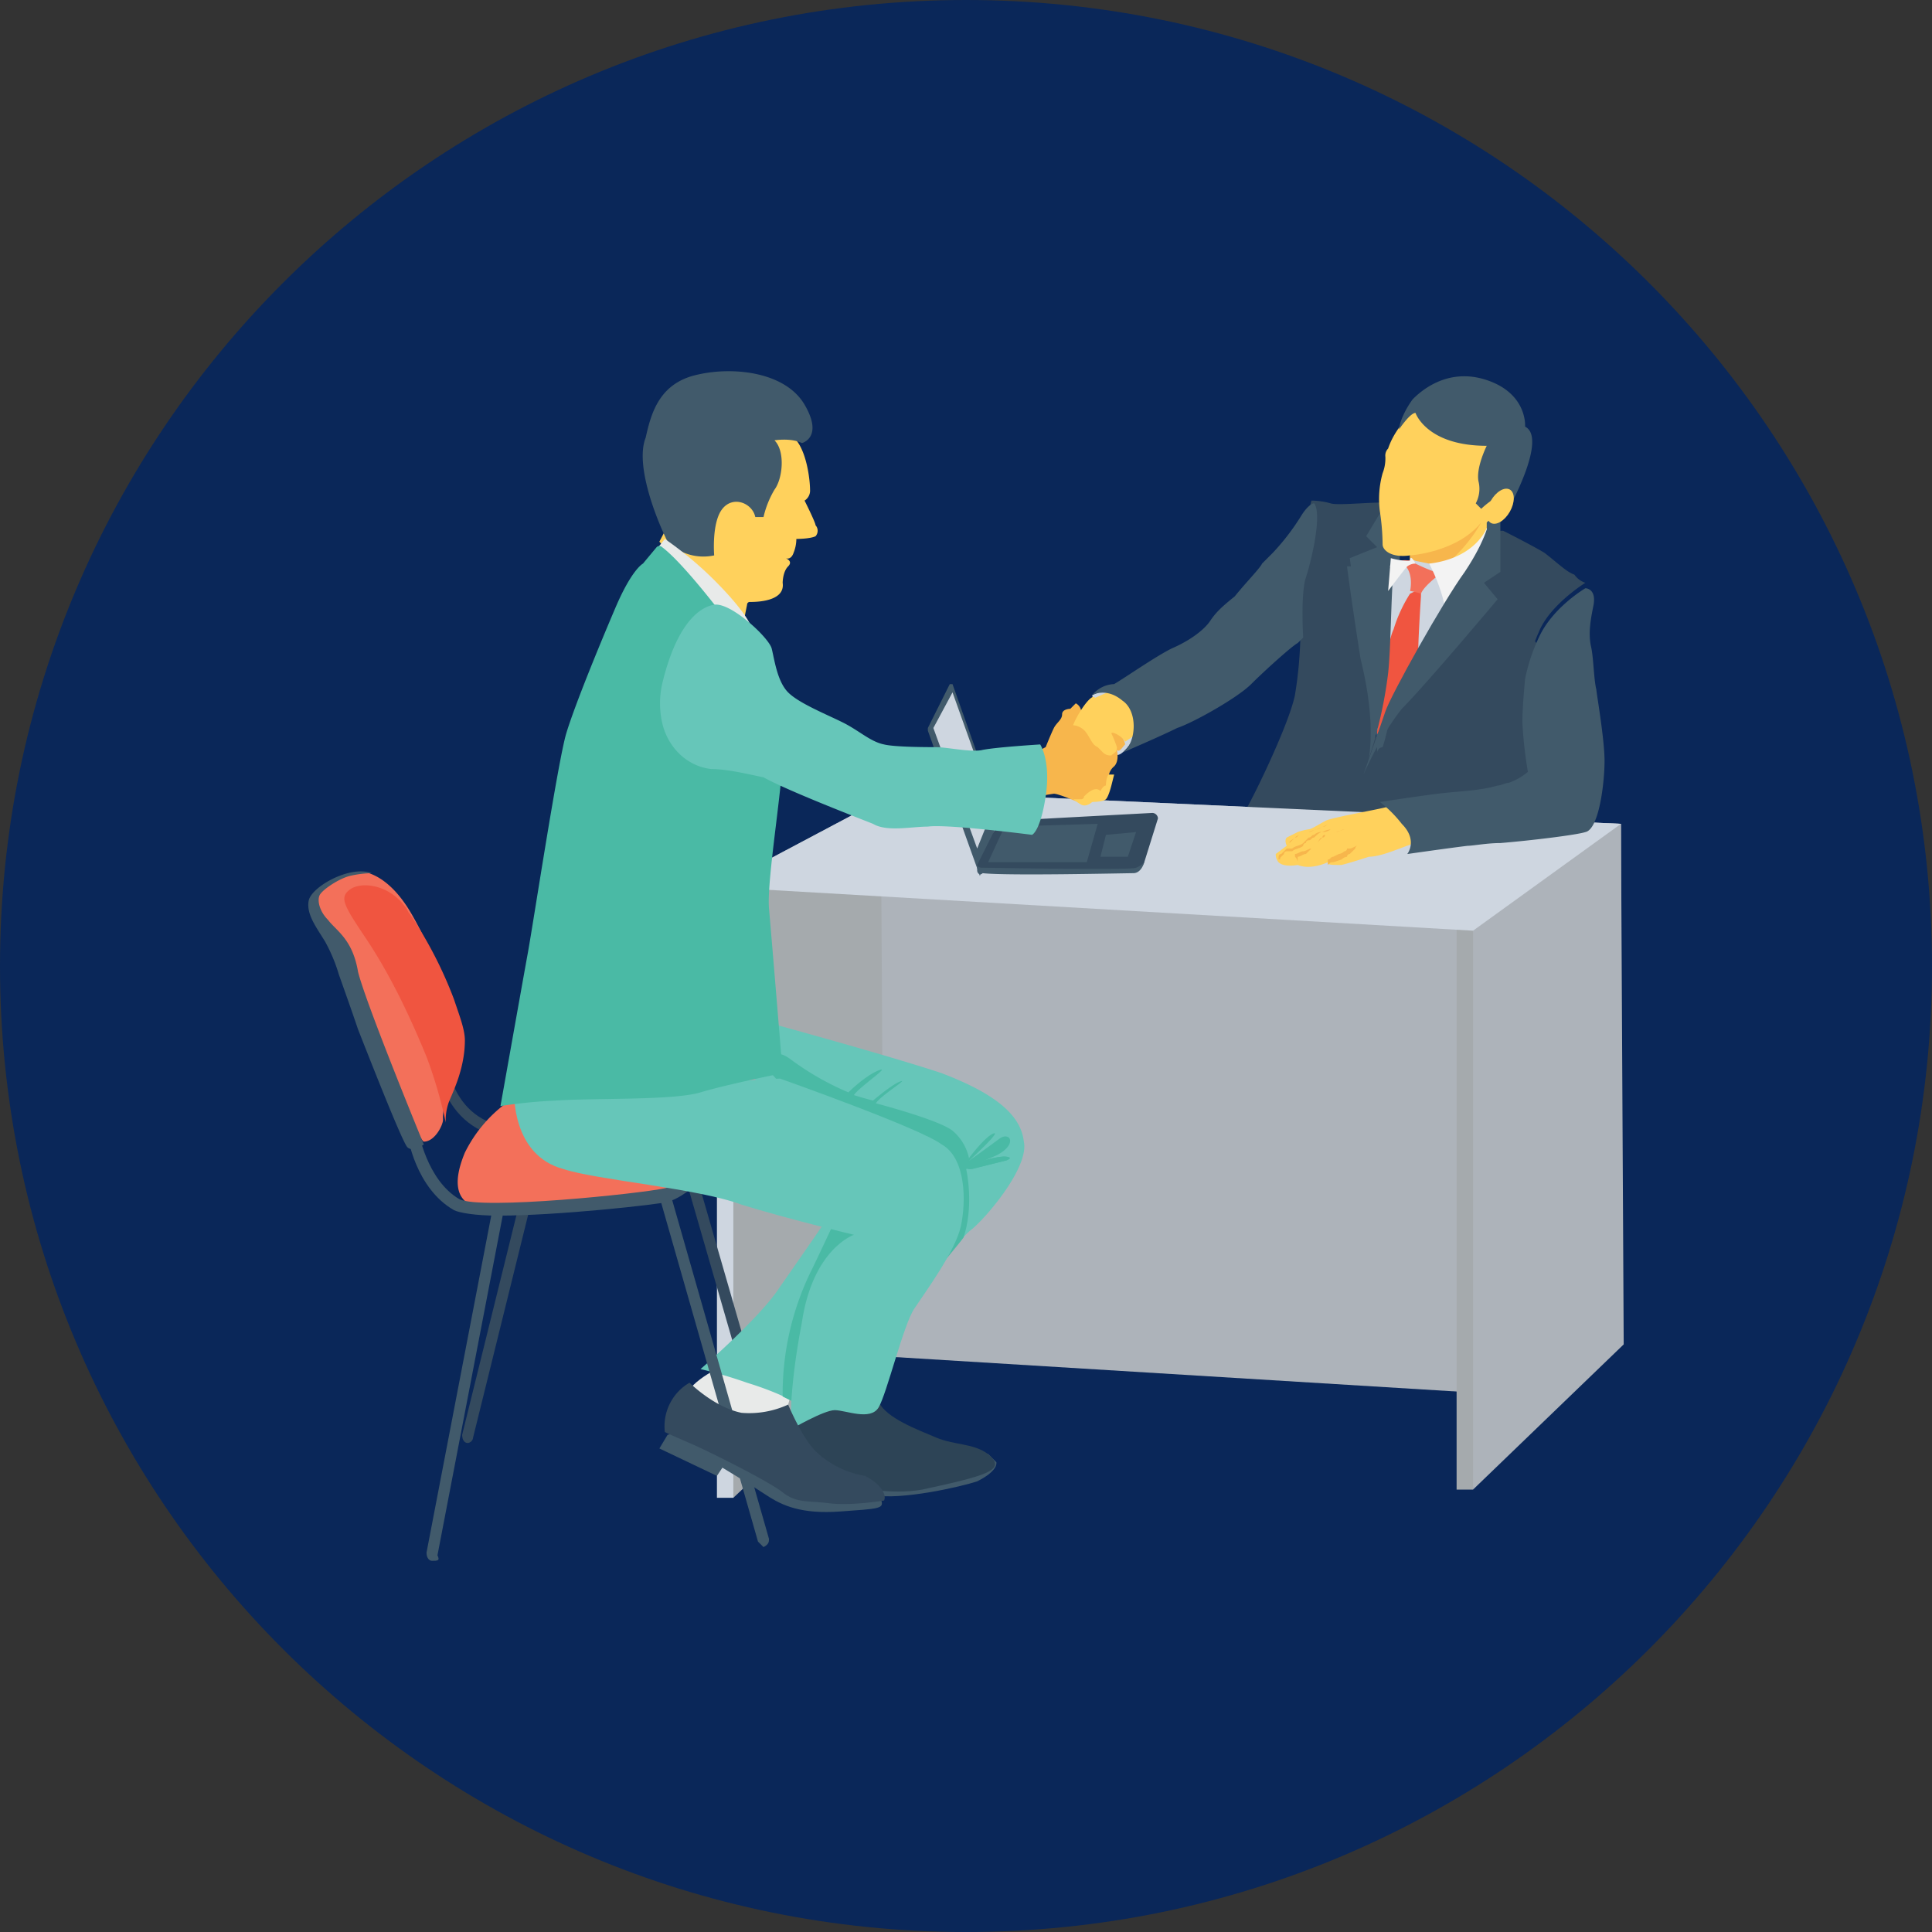
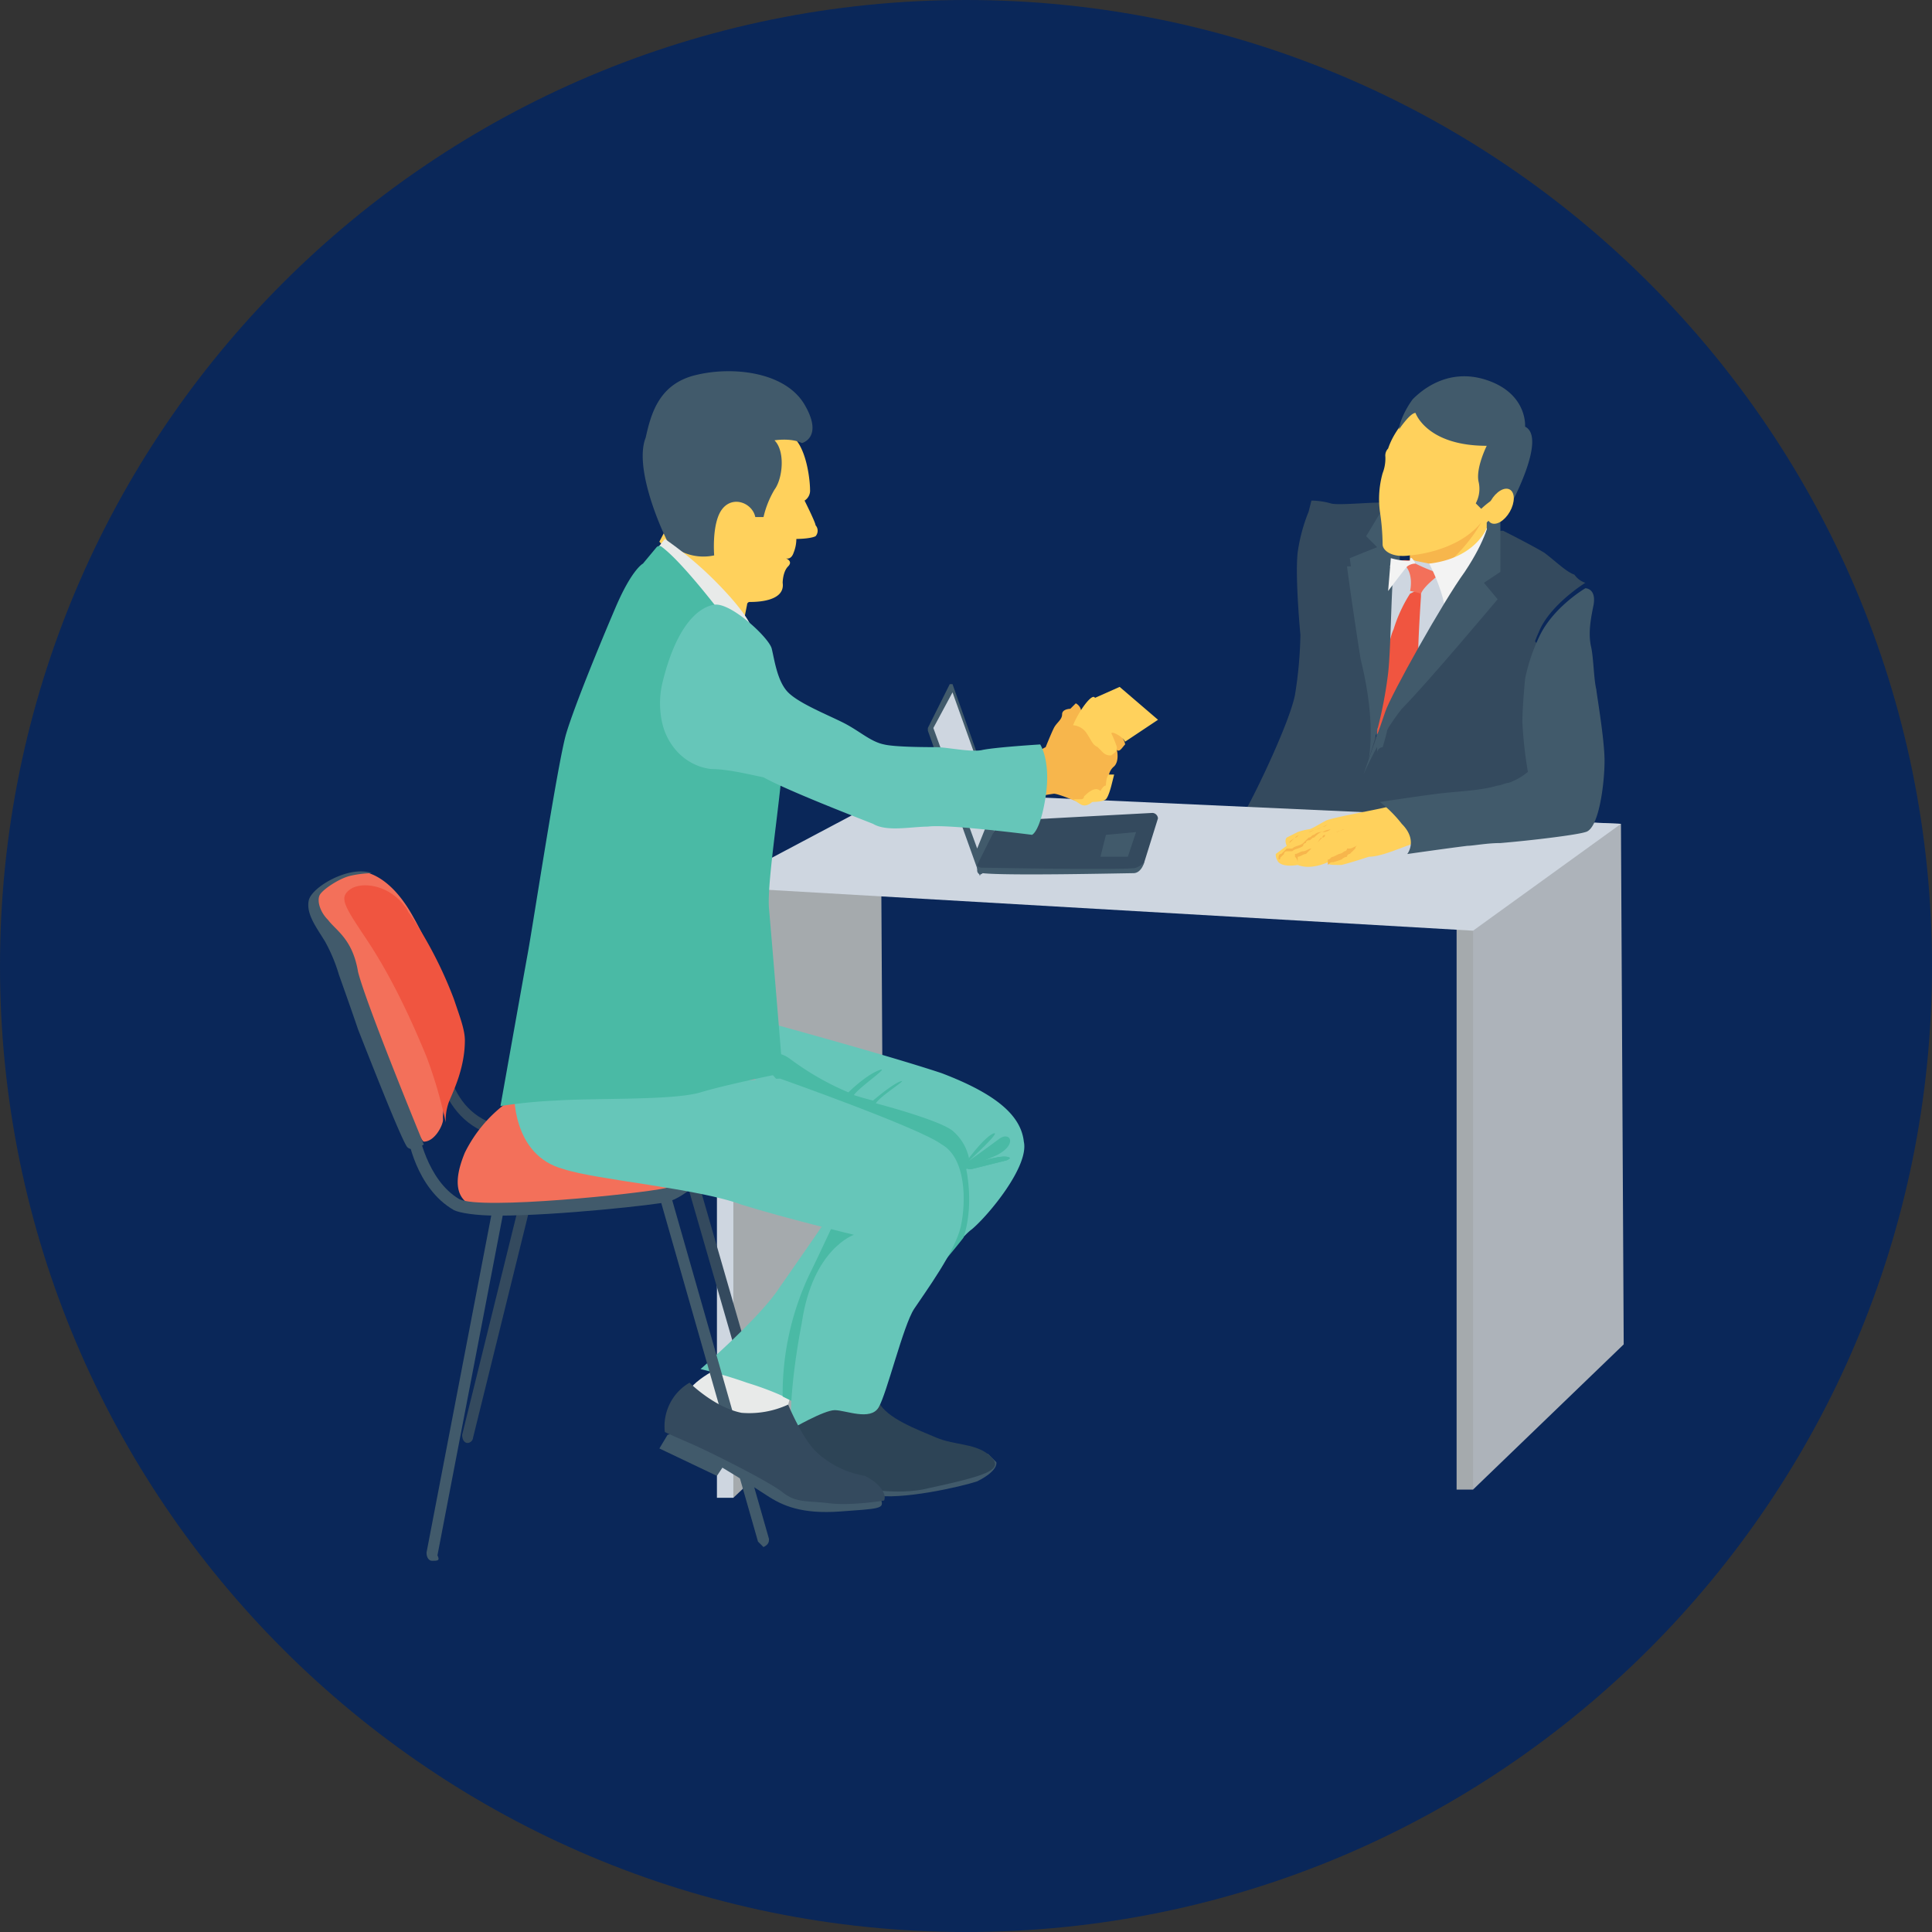
<svg xmlns="http://www.w3.org/2000/svg" id="Layer_1" data-name="Layer 1" viewBox="0 0 470 470">
  <rect x="0" y="0" width="470" height="470" fill="#333333" stroke="none" />
  <defs>
    <style>.cls-1{fill:#0a2759;}.cls-2{fill:#344a5e;}.cls-3{fill:#adb3ba;}.cls-4{fill:#a5aaad;}.cls-5{fill:#ced6e0;}.cls-6{fill:#415a6b;}.cls-7{fill:#f3705a;}.cls-8{fill:#2d4456;}.cls-9{fill:#e8eae9;}.cls-10{fill:#66c6b9;}.cls-11{fill:#4abaa5;}.cls-12{fill:#ffd15c;}.cls-13{fill:#f7b64c;}.cls-14{fill:#f05540;}.cls-15{fill:#f3f3f3;}</style>
  </defs>
  <title>04-principle-consultant</title>
  <path class="cls-1" d="M473.8,238.8c0,129.79-105.21,235-235,235s-235-105.21-235-235S109,3.8,238.8,3.8,473.8,109,473.8,238.8Z" transform="translate(-3.8 -3.8)" />
  <ellipse class="cls-2" cx="370.34" cy="175.1" rx="8" ry="20.66" />
-   <polygon class="cls-3" points="178.4 327.72 363.01 339.05 394.33 285.73 394.33 200.42 218.39 192.43 174.41 215.75 178.4 327.72" />
  <polygon class="cls-4" points="389.67 200.42 358.35 362.37 354.35 362.37 354.35 199.09 389.67 200.42" />
  <polygon class="cls-3" points="394.33 200.42 395 327.05 358.35 362.37 358.35 199.09 394.33 200.42" />
  <polygon class="cls-5" points="174.41 214.42 174.41 364.37 178.4 364.37 207.73 214.42 174.41 214.42" />
  <polygon class="cls-4" points="178.4 214.42 178.4 364.37 215.06 329.71 214.39 214.42 178.4 214.42" />
  <path class="cls-2" d="M389.47,145.58s-8.66,5.33-11.33,12c-3.33,7.33-4.66,18.66-4.66,18.66l-5.34,37.32s-32.65-.66-36-9.33,5.33-19.32,8.66-24.65c2.67-5.34,28-46.66,28-46.66h.67s6.66,3.34,10,5.33c2.67,2,5.34,4.67,7.33,5.34A5.24,5.24,0,0,0,389.47,145.58Z" transform="translate(-3.8 -3.8)" />
  <ellipse class="cls-6" cx="361.68" cy="127.78" rx="1.33" ry="2.67" />
  <path class="cls-2" d="M322.16,128.25l.67-2.67a17.47,17.47,0,0,1,4.66.67c2,.67,12.66-.67,14.66,0,0,0-2.66,18.66-2.66,23.32s-.67,26.66-.67,30-5.33,28.66-11.33,31.33c-4.66,2-16.66-5.33-20-8a2.44,2.44,0,0,1-.67-2c2.67-4.66,10.66-21.33,12-28a99.81,99.81,0,0,0,1.33-14.66s-1.33-14-.67-20A41.79,41.79,0,0,1,322.16,128.25Z" transform="translate(-3.8 -3.8)" />
  <polygon class="cls-5" points="394.33 200.42 358.35 226.41 174.41 215.75 218.39 192.43 394.33 200.42" />
  <path class="cls-6" d="M242.18,216.89l-12.66-35.33v-.66l5.33-10.67h.67l11.33,32Z" transform="translate(-3.8 -3.8)" />
  <path class="cls-2" d="M285.5,202.89l-3.33,10.66c-.67,2-4,2-6,2s-32,.67-33.32,0-1.33-1.33-1.33-1.33l5.33-10.66,37.32-2A1.42,1.42,0,0,1,285.5,202.89Z" transform="translate(-3.8 -3.8)" />
  <path class="cls-6" d="M280.17,206.22l-2,6h-6.66l1.33-5.33Z" transform="translate(-3.8 -3.8)" />
-   <path class="cls-6" d="M270.84,204.22l-2.66,9.33h-24l4-8.66Z" transform="translate(-3.8 -3.8)" />
  <path class="cls-6" d="M241.52,215.55v-1.33s0,.67,1.33.67,36.66.66,37.32,0a5.18,5.18,0,0,0,2-1.34s-.67,2.67-2.67,2.67-30.65.67-36.65,0C242.18,216.89,241.52,216.22,241.52,215.55Z" transform="translate(-3.8 -3.8)" />
  <polygon class="cls-5" points="241.72 196.43 237.72 206.42 227.06 177.1 231.72 168.43 241.72 196.43" />
  <path class="cls-6" d="M340.15,127.58l-4,6.67,2.67,2.66-6.66,2.67s2.66,19.33,4,25.32c.67,4.67,2.67,14,2.67,22a1.44,1.44,0,0,1,1.33-1.34,58.88,58.88,0,0,0,2.67-17.32c.67-11.33,2-39.32,2-39.32Z" transform="translate(-3.8 -3.8)" />
-   <path class="cls-5" d="M269.51,172.9s2.66,18,7.33,14,4.66-11.33,4.66-11.33S281.5,167.57,269.51,172.9Z" transform="translate(-3.8 -3.8)" />
  <path class="cls-2" d="M117.56,354.84h0c-.67,0-1.33-.66-1.33-2l14.66-59.31,2.66.66-14.66,59.32A1.44,1.44,0,0,1,117.56,354.84Z" transform="translate(-3.8 -3.8)" />
  <path class="cls-2" d="M188.2,351.51l-17.33-60,2.67-.67,17.33,60c0,.67,0,1.34-1.33,2h0C189.53,352.18,188.87,352.18,188.2,351.51Z" transform="translate(-3.8 -3.8)" />
  <path class="cls-2" d="M128.89,280.87c-19.33-1.34-19.33-22-19.33-22h2.67c0,.67,0,18,16.66,19.33v2.67Z" transform="translate(-3.8 -3.8)" />
  <path class="cls-7" d="M126.89,272.2a33.34,33.34,0,0,0-10,12c-3.33,8-1.33,11.33,1.33,12.66,3.34.67,52.65,4,51.32-8C169.54,276.2,162.88,262.87,126.89,272.2Z" transform="translate(-3.8 -3.8)" />
  <path class="cls-6" d="M124.89,299.53c-5.33,0-9.33-.67-10.66-1.34-9.33-5.33-11.33-18-11.33-18.66l2.66-.66s2,12,10,16.66c5.33,2.66,44-1.34,50-2.67,4-.67,7.33-5.33,8-5.33l2,2s-4.67,5.33-9.33,6.66C163.54,296.86,139.55,299.53,124.89,299.53Zm-20.66-20h0Z" transform="translate(-3.8 -3.8)" />
  <path class="cls-7" d="M90.23,216.22a5.2,5.2,0,0,1,3.34,0c2,.67,6,2.67,10,9.33s12,24,12.67,31.32-3.34,13.33-4,14.66a13,13,0,0,0-.67,4.67c0,1.33-2,5.33-4.67,5.33-1.33,0-18-38.65-18-38.65s-8.66-17.33-8.66-20S86.9,216.22,90.23,216.22Z" transform="translate(-3.8 -3.8)" />
  <path class="cls-6" d="M244.18,357.51l2,2s.67,2-4.66,4.66c-4,1.33-18.66,4.67-25.33,3.33-6.66-.66-21.32-6-23.32-6.66l4-6Z" transform="translate(-3.8 -3.8)" />
  <path class="cls-8" d="M193.53,359.51s19.33,9.33,34.66,6.66c15.33-3.33,20-4.66,16.66-8s-8.66-2.66-13.33-4.66-12-4.67-14-8.67l-2-4-18,2.66C198.2,342.85,192.87,354.84,193.53,359.51Z" transform="translate(-3.8 -3.8)" />
  <path class="cls-9" d="M180.87,335.51s-8,3.34-10,7.34c0,0,8.67,8,15.33,8.66s9.33-6,9.33-6l3.33-12Z" transform="translate(-3.8 -3.8)" />
  <path class="cls-10" d="M186.87,251.54s32,8.67,46,13.33c14,5.33,19.33,10.66,20,16.66,1.33,6-8.67,18-12.66,21.33-4.67,3.33-23.33,29.32-28,34s-14,8.66-14,8.66-4-2.67-12.66-5.33a108.57,108.57,0,0,0-11.33-3.33s14.66-12.67,19.32-20c4.67-6.66,12-17.32,12-17.32s-14.66-30.66-19.33-34.66C182.2,262.2,186.87,251.54,186.87,251.54Z" transform="translate(-3.8 -3.8)" />
  <path class="cls-11" d="M214.19,334.18a46.43,46.43,0,0,0,8-22.66,29.66,29.66,0,0,0-2-15.33c-2-4.66-6.66-8.66-11.33-9.33-2,0-4,0-4.66,1.34l-1.34,4c2.67,5.34,4,8.67,4,8.67s-4.66,10-6,12.66a67.92,67.92,0,0,0-6.66,30c2.67,1.33,4,2,4.67,2A32.07,32.07,0,0,0,214.19,334.18Z" transform="translate(-3.8 -3.8)" />
  <path class="cls-11" d="M246.85,280.87c-2.67,2-7.33,5.33-7.33,5.33s8-7.33,6-6.67-6,6-6,6a11.9,11.9,0,0,0-4-6.66c-3.33-2.67-18.66-6.67-18.66-6.67,1.33-2,8-6,6-5.33s-6.67,4.66-6.67,4.66c-2.66-.66-4.66-1.33-4.66-1.33,1.33-2,9.33-7.33,6-6s-7.34,5.34-7.34,5.34a67.33,67.33,0,0,1-14-8c-5.33-4-6,2-6,2s12,13.33,13.33,15.33,22,36,22,36l2,3.34c4-5.34,8.67-10.67,10.67-13.33,2.66-8,.66-16.66.66-16.66s2.67-1.34,7.33-3.34C251.51,282.2,249.52,278.87,246.85,280.87Z" transform="translate(-3.8 -3.8)" />
  <path class="cls-11" d="M248.18,286.2l-8,2h-.67a.66.66,0,0,1-.67-.67c2-.67,9.33-3.33,10.67-2A2.34,2.34,0,0,1,248.18,286.2Z" transform="translate(-3.8 -3.8)" />
  <path class="cls-10" d="M128.89,269.54s-.67,15.32,12,18.66c8,2.66,32.66,4.66,43.32,8.66,10.67,3.33,27.33,7.33,27.33,7.33s-10,3.33-12.67,21.33c-3.33,17.33-2.66,26-2.66,26s8-4.67,10.66-4.67,8.67,2.67,10.67-.66,6-20,8.66-24,10-14,11.33-20,1.33-16.66-4.67-20c-5.33-4-39.32-16-39.32-16Z" transform="translate(-3.8 -3.8)" />
  <path class="cls-12" d="M184.87,154.24l.67-3.33a.65.65,0,0,1,.66-.67c1.34,0,8.67,0,8-4.66,0,0,0-2.67,1.33-4s-.66-2-.66-2,1.33.66,2-1.34a9,9,0,0,0,.66-3.33s3.33,0,4.67-.66a2,2,0,0,0,0-2.67c0-.67-2.67-6-2.67-6a2.87,2.87,0,0,0,1.33-2.66c0-2-.66-8.67-3.33-12s-18-4.67-18-4.67l-15.33,29.33C164.88,136.25,178.87,152.24,184.87,154.24Z" transform="translate(-3.8 -3.8)" />
  <path class="cls-6" d="M166.21,135.58a12.3,12.3,0,0,0,11.33,3.33s-.67-8,2-11.33,7.33-1.33,8,2h2a23.5,23.5,0,0,1,2.67-6.66c2-2.67,2.67-9.33,0-12,0,0,4-.67,6.67.67,0,0,5.33-1.34.66-9.33s-17.33-9.33-26-7.33c-9.33,2-11.33,9.33-12.66,15.32C158.21,116.92,163.54,130.25,166.21,135.58Z" transform="translate(-3.8 -3.8)" />
  <path class="cls-13" d="M277.51,184.9c-.67.66-1.34,2-2,1.33,0,0,.66,2.67-.67,4a3.67,3.67,0,0,0-1.33,3.33c0,.67-.67,4-.67,4l-5.33,2s-6-2.67-7.33-2.67a58.11,58.11,0,0,0-6.67,1.33l2.67-11.32a8.34,8.34,0,0,1,2-1.34s1.33-3.33,2-4.66,2-2,2-3.33,2-1.34,2-1.34l1.33-1.33a2.47,2.47,0,0,1,1.33,2c-.66,1.33-1.33,2-1.33,2.67v.66h2.67c.66.67,2,2,2,2.67,0,0,2.66-2,4.66-1.33C276.17,181.56,277.51,184.23,277.51,184.9Z" transform="translate(-3.8 -3.8)" />
  <path class="cls-9" d="M162.88,138.24l2.66-3.33a88.64,88.64,0,0,1,12,10c6,6,9.33,10.66,9.33,12.66v2.67l-11.33-6Z" transform="translate(-3.8 -3.8)" />
  <path class="cls-11" d="M162.88,140.91h-2.67s-2.67,1.33-6.66,10.66-10,24-12,30.66-8,46-9.33,53.32-6.67,37.32-6.67,37.32a122.61,122.61,0,0,1,13.33-1.33c10-.67,28.66,0,35.33-2s20-4.67,20-4.67-2.67-32.66-3.33-40,4-33.32,3.33-40S162.88,140.91,162.88,140.91Z" transform="translate(-3.8 -3.8)" />
  <path class="cls-11" d="M160.21,140.91s.67,1.33,4,4.67c3.33,4,10.66,11.33,10.66,11.33l5.33-2.67s-10-13.33-15.32-17.33a.94.94,0,0,0-1.34,0Z" transform="translate(-3.8 -3.8)" />
  <path class="cls-10" d="M176.87,190.89c-6-.66-10.66-5.33-12-11.32a21.85,21.85,0,0,1,0-9.33c3.33-14,8.66-18.67,12.66-19.33s13.33,8,14,10.66,1.34,8,4,10.67,9.33,5.33,13.33,7.33,6.67,4.66,10,5.33c2.67.66,10.66.66,12.66.66,2.67,0,8.67,1.34,11.33.67,3.33-.67,14-1.33,14-1.33s2.66,4,1.33,12.66-3.33,9.33-3.33,9.33-20.66-2.67-25.33-2c-4,0-10,1.33-13.33-.67-3.33-1.33-20.66-8-26.65-11.32C186.2,192.23,180.87,190.89,176.87,190.89Z" transform="translate(-3.8 -3.8)" />
  <path class="cls-12" d="M264.84,180.23a4.32,4.32,0,0,1,3.34,2c1.33,2,1.33,2.67,2.66,3.33l1.33,1.34a2.48,2.48,0,0,0,2,.66c.67-.66,1.34-.66,1.34-2a27.73,27.73,0,0,0-1.34-3.33c0-.67,2.67.67,3.34,2l8-5.33-9.33-8-6,2.67C269.51,172.23,266.18,176.9,264.84,180.23Z" transform="translate(-3.8 -3.8)" />
  <path class="cls-12" d="M264.84,198.23h2a.66.66,0,0,0,.67-.67c.67-.67,2.67-2.67,4-1.33,0,0,.66-1.34,1.33-1.34,0,0,0-2,.67-2.66h1.33l-.67,2.66s-.66,2.67-1.33,3.34-3.33.66-3.33.66-1.33,1.33-2.67.67a12.53,12.53,0,0,1-2.66-2Z" transform="translate(-3.8 -3.8)" />
  <path class="cls-6" d="M94.23,216.22a24.86,24.86,0,0,0-5.33.67c-2.66.66-6.66,3.33-7.33,4.66s0,4,2,6c2,2.67,6,4.67,7.33,12.66,2,8,16,42,16,42s-2.67,2-4,.67-10.67-25.33-12-28.66c-1.33-4-4.66-13.33-4.66-13.33a39.73,39.73,0,0,0-3.34-8c-2-3.33-4.66-6.66-4-10S88.9,214.22,94.23,216.22Z" transform="translate(-3.8 -3.8)" />
  <path class="cls-14" d="M116.89,256.87c0-2.66-1.33-6-2.66-10a100.62,100.62,0,0,0-10.67-20.66c-.66-.67-.66-1.34-1.33-2-4-5.33-10.66-6-13.33-4s-1.33,4,4,12,10,17.33,14.66,28.66a111.13,111.13,0,0,1,4.67,16h0a13.14,13.14,0,0,1,.66-4.67C113.56,270.2,116.89,264.2,116.89,256.87Z" transform="translate(-3.8 -3.8)" />
  <path class="cls-6" d="M108.89,383.5h0c-.66,0-1.33-.67-1.33-2l16-83.31,2.66.67-16,83.31C110.89,383.5,110.23,383.5,108.89,383.5Z" transform="translate(-3.8 -3.8)" />
  <path class="cls-6" d="M188.2,378.83l-24-84,2.67-.67,24,84c0,.66,0,1.33-1.33,2h0Z" transform="translate(-3.8 -3.8)" />
  <path class="cls-11" d="M248.18,286.2l-8,2h-.67a.66.66,0,0,1-.67-.67c2-.67,9.33-3.33,10.67-2A2.34,2.34,0,0,1,248.18,286.2Z" transform="translate(-3.8 -3.8)" />
  <path class="cls-6" d="M166.21,352.84l-2,3.33,14,6.67,1.33-2s6.66,4,10.66,6.66,8.67,4.67,18,4,10.66-.66,10-2.66c-.66-2.67-5.33-2.67-5.33-2.67l-43.32-14Z" transform="translate(-3.8 -3.8)" />
  <path class="cls-2" d="M218.86,368.84s-8,1.33-13.33.66-8,0-11.33-2.66-18-10-22.66-12-6-2.67-6-2.67a12.24,12.24,0,0,1,6-12s6,6,12.66,7.33a22.64,22.64,0,0,0,11.33-2s3.33,8,6.67,11.33a22.85,22.85,0,0,0,12,6C218.19,364.84,219.53,367.5,218.86,368.84Z" transform="translate(-3.8 -3.8)" />
-   <path class="cls-6" d="M269.51,172.9s3.33-2,7.33,1.33c4,2.67,3.33,10.67,0,12.67,0,0,9.33-4,13.33-6,4-1.33,14.66-7.33,18-10.67s10-9.33,11.33-10l1.33-1.33s-.66-10.67.67-14.67,4-15.33,2-18c0,0-1.33,0-3.33,3.33a56.17,56.17,0,0,1-6.67,8.66l-2.66,2.67c-.67,1.33-4,4.67-6.67,8-3.33,2.66-4.66,4-6,6s-4.67,4.66-9.33,6.66c-4,2-10.67,6.67-14,8.67A7.17,7.17,0,0,0,269.51,172.9Z" transform="translate(-3.8 -3.8)" />
  <path class="cls-12" d="M371.48,119.58c0,4-4,8.67-5.34,10.67h0l-.66.66v2a32,32,0,0,1-3.33,7.33l-15.33,8.67v-10c-4.67.67-6.67-1.33-6.67-2.66a56,56,0,0,0-.66-8,23.22,23.22,0,0,1,.66-9.33,9.85,9.85,0,0,0,.67-4,2.44,2.44,0,0,1,.67-2c2-6,7.33-10,7.33-10a44.82,44.82,0,0,1,14-1.33C370.14,102.26,371.48,114.92,371.48,119.58Z" transform="translate(-3.8 -3.8)" />
  <path class="cls-13" d="M346.82,146.24c11.33-4,17.32-15.33,17.32-15.33-6,7.33-17.32,8-17.32,8Z" transform="translate(-3.8 -3.8)" />
  <path class="cls-5" d="M351.48,165.57a36.75,36.75,0,0,1,4-5.33c2.67-4,4.67-8.67,8-13.33l-5.33-5.33-6.67-.67-3.33-.67c-1.33-.66-4.67.67-8,2,0,0-.66,4-2,10v30c4-4.66,8.67-10.66,13.33-16.66Z" transform="translate(-3.8 -3.8)" />
  <path class="cls-14" d="M338.82,182.23c0,.67.67-1.33.67-1.33.66-.67.66-1.33,1.33-2a98.59,98.59,0,0,1,6-8.67c.66-.66.66-1.33,1.33-2,0-2,.67-4,.67-6,0-3.33.66-13.33.66-13.33v-2l-2.66,1.33a35,35,0,0,0-4,8.67c-2,4-4,23.32-4,25.32Z" transform="translate(-3.8 -3.8)" />
  <path class="cls-7" d="M348.15,140.91a45.38,45.38,0,0,0,4.67,2h2s-4.66,3.33-5.33,5.33a15.11,15.11,0,0,0-2.66-.67s1.33-5.33-2.67-7.33C344.15,140.24,346.82,139.58,348.15,140.91Z" transform="translate(-3.8 -3.8)" />
  <path class="cls-6" d="M331.49,141.58c.67,5.33,2.66,18.66,3.33,22.66,1.33,5.33,3.33,15.32,2,24a105.61,105.61,0,0,0,4.67-20.66c.66-6,.66-17.33,1.33-26Z" transform="translate(-3.8 -3.8)" />
  <path class="cls-15" d="M365.48,132.25s-2.67,7.33-14,8.66c0,0,4.67,8.66,4,14.66,0,0,10.66-18.66,10.66-19.32A14.42,14.42,0,0,0,365.48,132.25Z" transform="translate(-3.8 -3.8)" />
  <path class="cls-6" d="M344.15,108.25s2.67-4,4-4c0,0,2.67,8,17.33,8,0,0-2.67,5.33-2,8.67a7.47,7.47,0,0,1-.67,5.33l1.33,1.33a20.1,20.1,0,0,1,4.67-3.33c2.67-1.33,2.67,2,2.67,2s8.66-16,3.33-18.66c0,0,.66-8-9.33-11.33s-16.66,3.33-18,4.66C345.48,103.59,344.15,106.92,344.15,108.25Z" transform="translate(-3.8 -3.8)" />
  <path class="cls-6" d="M366.14,130.25s-.66,4.66-6,12.66c-5.34,7.33-18,30-19.33,34s-5.33,15.33-5.33,15.33,4-9.33,9.33-16c6-6,23.32-26.66,23.32-26.66l-3.33-4,4-2.67V130.25C368.81,127.58,366.14,130.25,366.14,130.25Z" transform="translate(-3.8 -3.8)" />
  <ellipse class="cls-12" cx="368.77" cy="126.94" rx="4.67" ry="2.67" transform="translate(72.19 380.79) rotate(-60.34)" />
  <path class="cls-15" d="M348.15,140.91a3.29,3.29,0,0,0-2,.67c-.67.66-4.66,6-4.66,6l.66-8a16.44,16.44,0,0,0,4.67.66C346.82,138.91,347.48,139.58,348.15,140.91Z" transform="translate(-3.8 -3.8)" />
  <path class="cls-12" d="M361.48,206.89a5.09,5.09,0,0,1-3.33,1.33c-2,.67-7.33,0-10,.67s-8,3.33-11.33,3.33c0,0-4,1.33-6.66,2-2.67,0-3.34,0-3.34-.67,0,0-4,2-7.33.67,0,0-3.33.67-4.66-.67a2.89,2.89,0,0,1-.67-2l2.67-2s-.67-1.33,0-2l2.66-1.34a15.22,15.22,0,0,1,2.67-.66c.67,0,2.67-1.34,4-2,.66-.67,12-2.67,14.66-3.34s11.33-3.33,16-2.66h5.34Z" transform="translate(-3.8 -3.8)" />
  <path class="cls-13" d="M319.49,213.55v-1.33h0c.67,0,1.34-.67,2-.67a125.55,125.55,0,0,0,2-2l.67-.66,1.33-1.33a.66.66,0,0,0,.67-.67h.66c.67,0,1.34-.67,2-.67l2-.66c.67,0,1.34-.67,2-.67-.66,0-1.33.67-2,.67s-1.33.66-2,.66-1.33.67-2,.67h-.66a.66.66,0,0,0-.67.67c-.67,0-.67.66-1.33,1.33l-.67.66-.66.67c-.67,0-1.34.67-2,.67s-1.34.66-2,.66h0v.67A2.08,2.08,0,0,1,319.49,213.55Z" transform="translate(-3.8 -3.8)" />
  <path class="cls-13" d="M314.83,212.89h0c.66,0,.66-.67,0,0,0-.67,0-1.34.66-1.34l.67-.66.67-.67h1.33c.67-.67,2-.67,2.67-1.33a62.54,62.54,0,0,1,1.33-1.33c.67,0,.67-.67,1.33-.67a2.45,2.45,0,0,1,2-.67,5.18,5.18,0,0,1,2-.66,3,3,0,0,1-2,.66c-.66,0-1.33.67-2,1.33-.66,0-.66.67-1.33.67a.66.66,0,0,0-.67.67.65.65,0,0,0-.66.66c-.67.67-2,.67-2.67,1.34h-1.33a.65.65,0,0,0-.67.66l-.67.67-.66.67Z" transform="translate(-3.8 -3.8)" />
  <path class="cls-13" d="M317.49,208.89h0l1.34-1.33c.66,0,.66-.67,1.33-.67s1.33-.67,2-.67,1.33-.66,2-.66a2.34,2.34,0,0,0,1.33-.67c.67,0,.67,0,1.33-.67h0a2.3,2.3,0,0,1-1.33.67c-.67.67-2,.67-3.33,1.33-.67,0-1.33.67-2,.67a2.3,2.3,0,0,0-1.33.67c-.67.66-1.34.66-1.34,1.33Z" transform="translate(-3.8 -3.8)" />
  <path class="cls-13" d="M326.82,213.55v-.66h0c.67,0,.67-.67,1.34-.67h0l1.33-.67a2.31,2.31,0,0,0,1.33-.66.66.66,0,0,0,.67-.67h.67c.66,0,1.33-.67,2-.67a.65.65,0,0,0-.66.67,125.55,125.55,0,0,1-1.34,1.33.65.65,0,0,0-.66.67,2.3,2.3,0,0,0-1.33.67l-2,.66h0c-.67,0-.67,0-1.34.67h0Z" transform="translate(-3.8 -3.8)" />
  <path class="cls-6" d="M394.14,188.9c0,5.33-1.34,16.66-4.67,17.32-2,.67-12.66,2-20.66,2.67-3.33,0-6.66.67-8,.67-5.33.66-14.66,2-14.66,2s2.67-3.33-1.33-7.33a30,30,0,0,0-5.33-5.33s8.66-1.33,14-2,10-.66,14.66-2c.67,0,2-.66,2.67-.66a15,15,0,0,0,4.67-2.67,102.92,102.92,0,0,1-1.34-12c0-4,.67-10.67.67-10.67h0a44.23,44.23,0,0,1,3.33-10c3.33-7.34,11.33-12,11.33-12s2.67,0,2,4c-.67,3.33-1.33,6.66-.67,10,.67,2.67.67,8,1.34,10.67C392.14,172.23,394.14,183.56,394.14,188.9Z" transform="translate(-3.8 -3.8)" />
</svg>